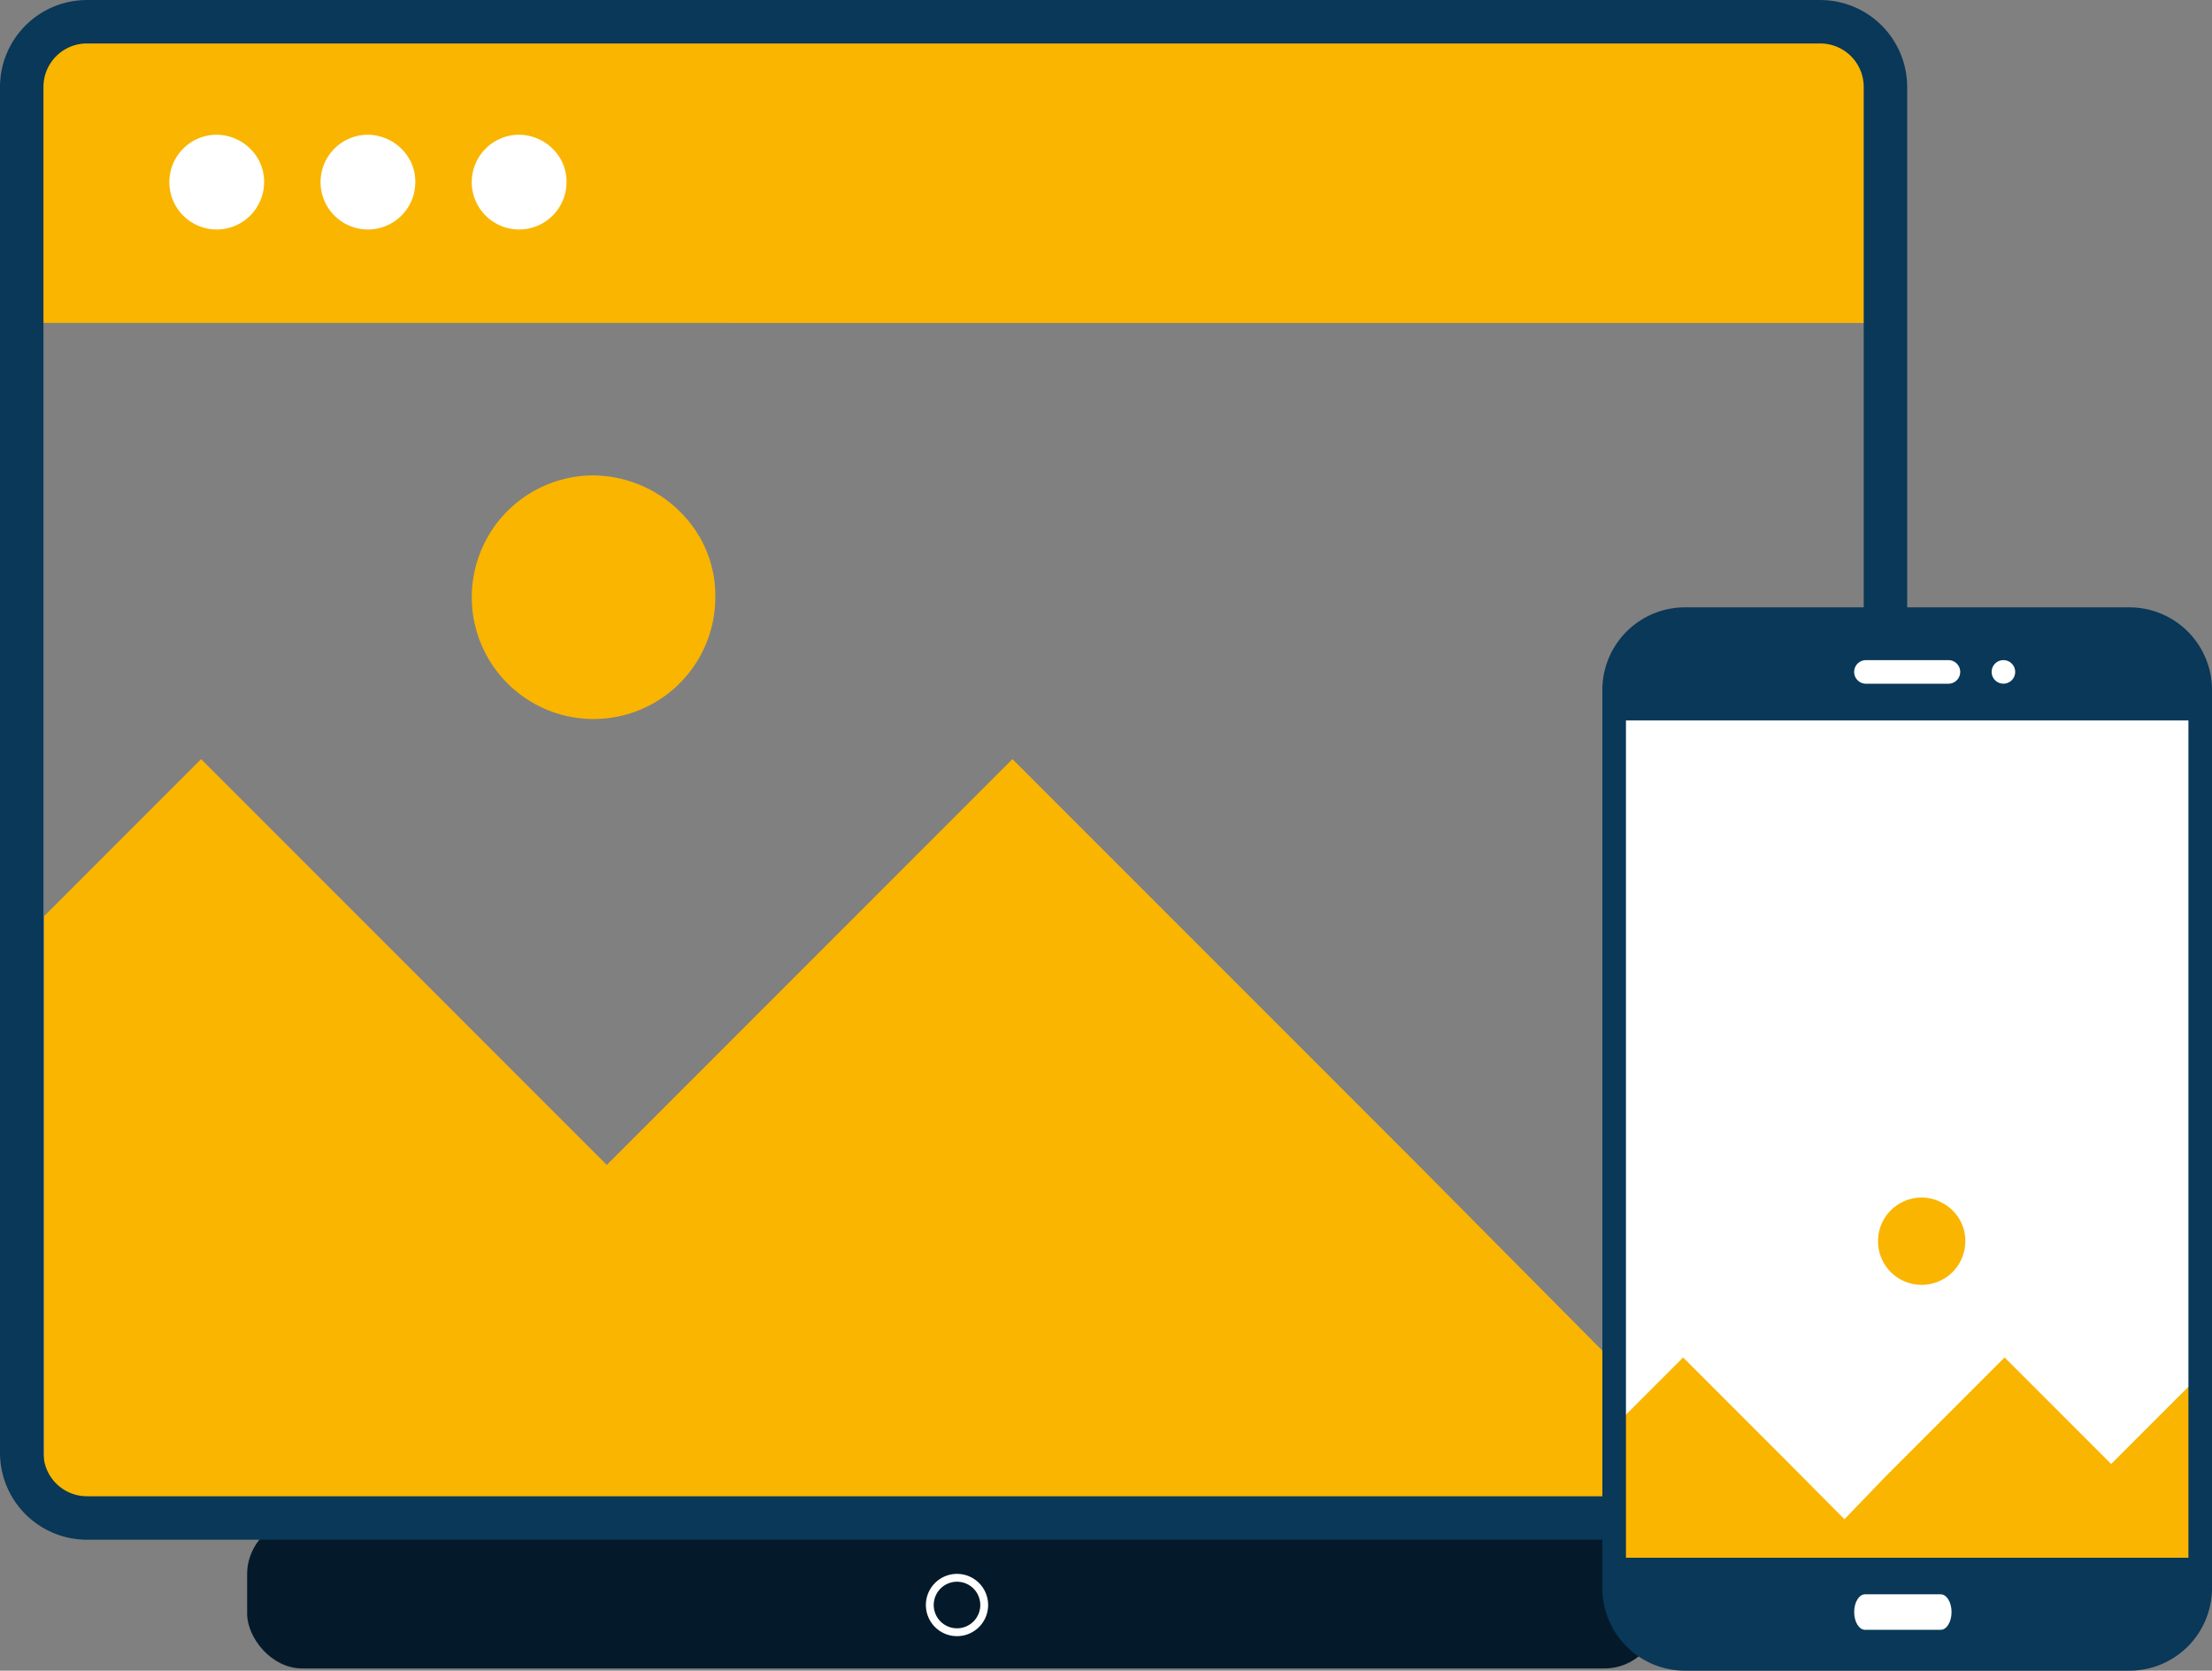
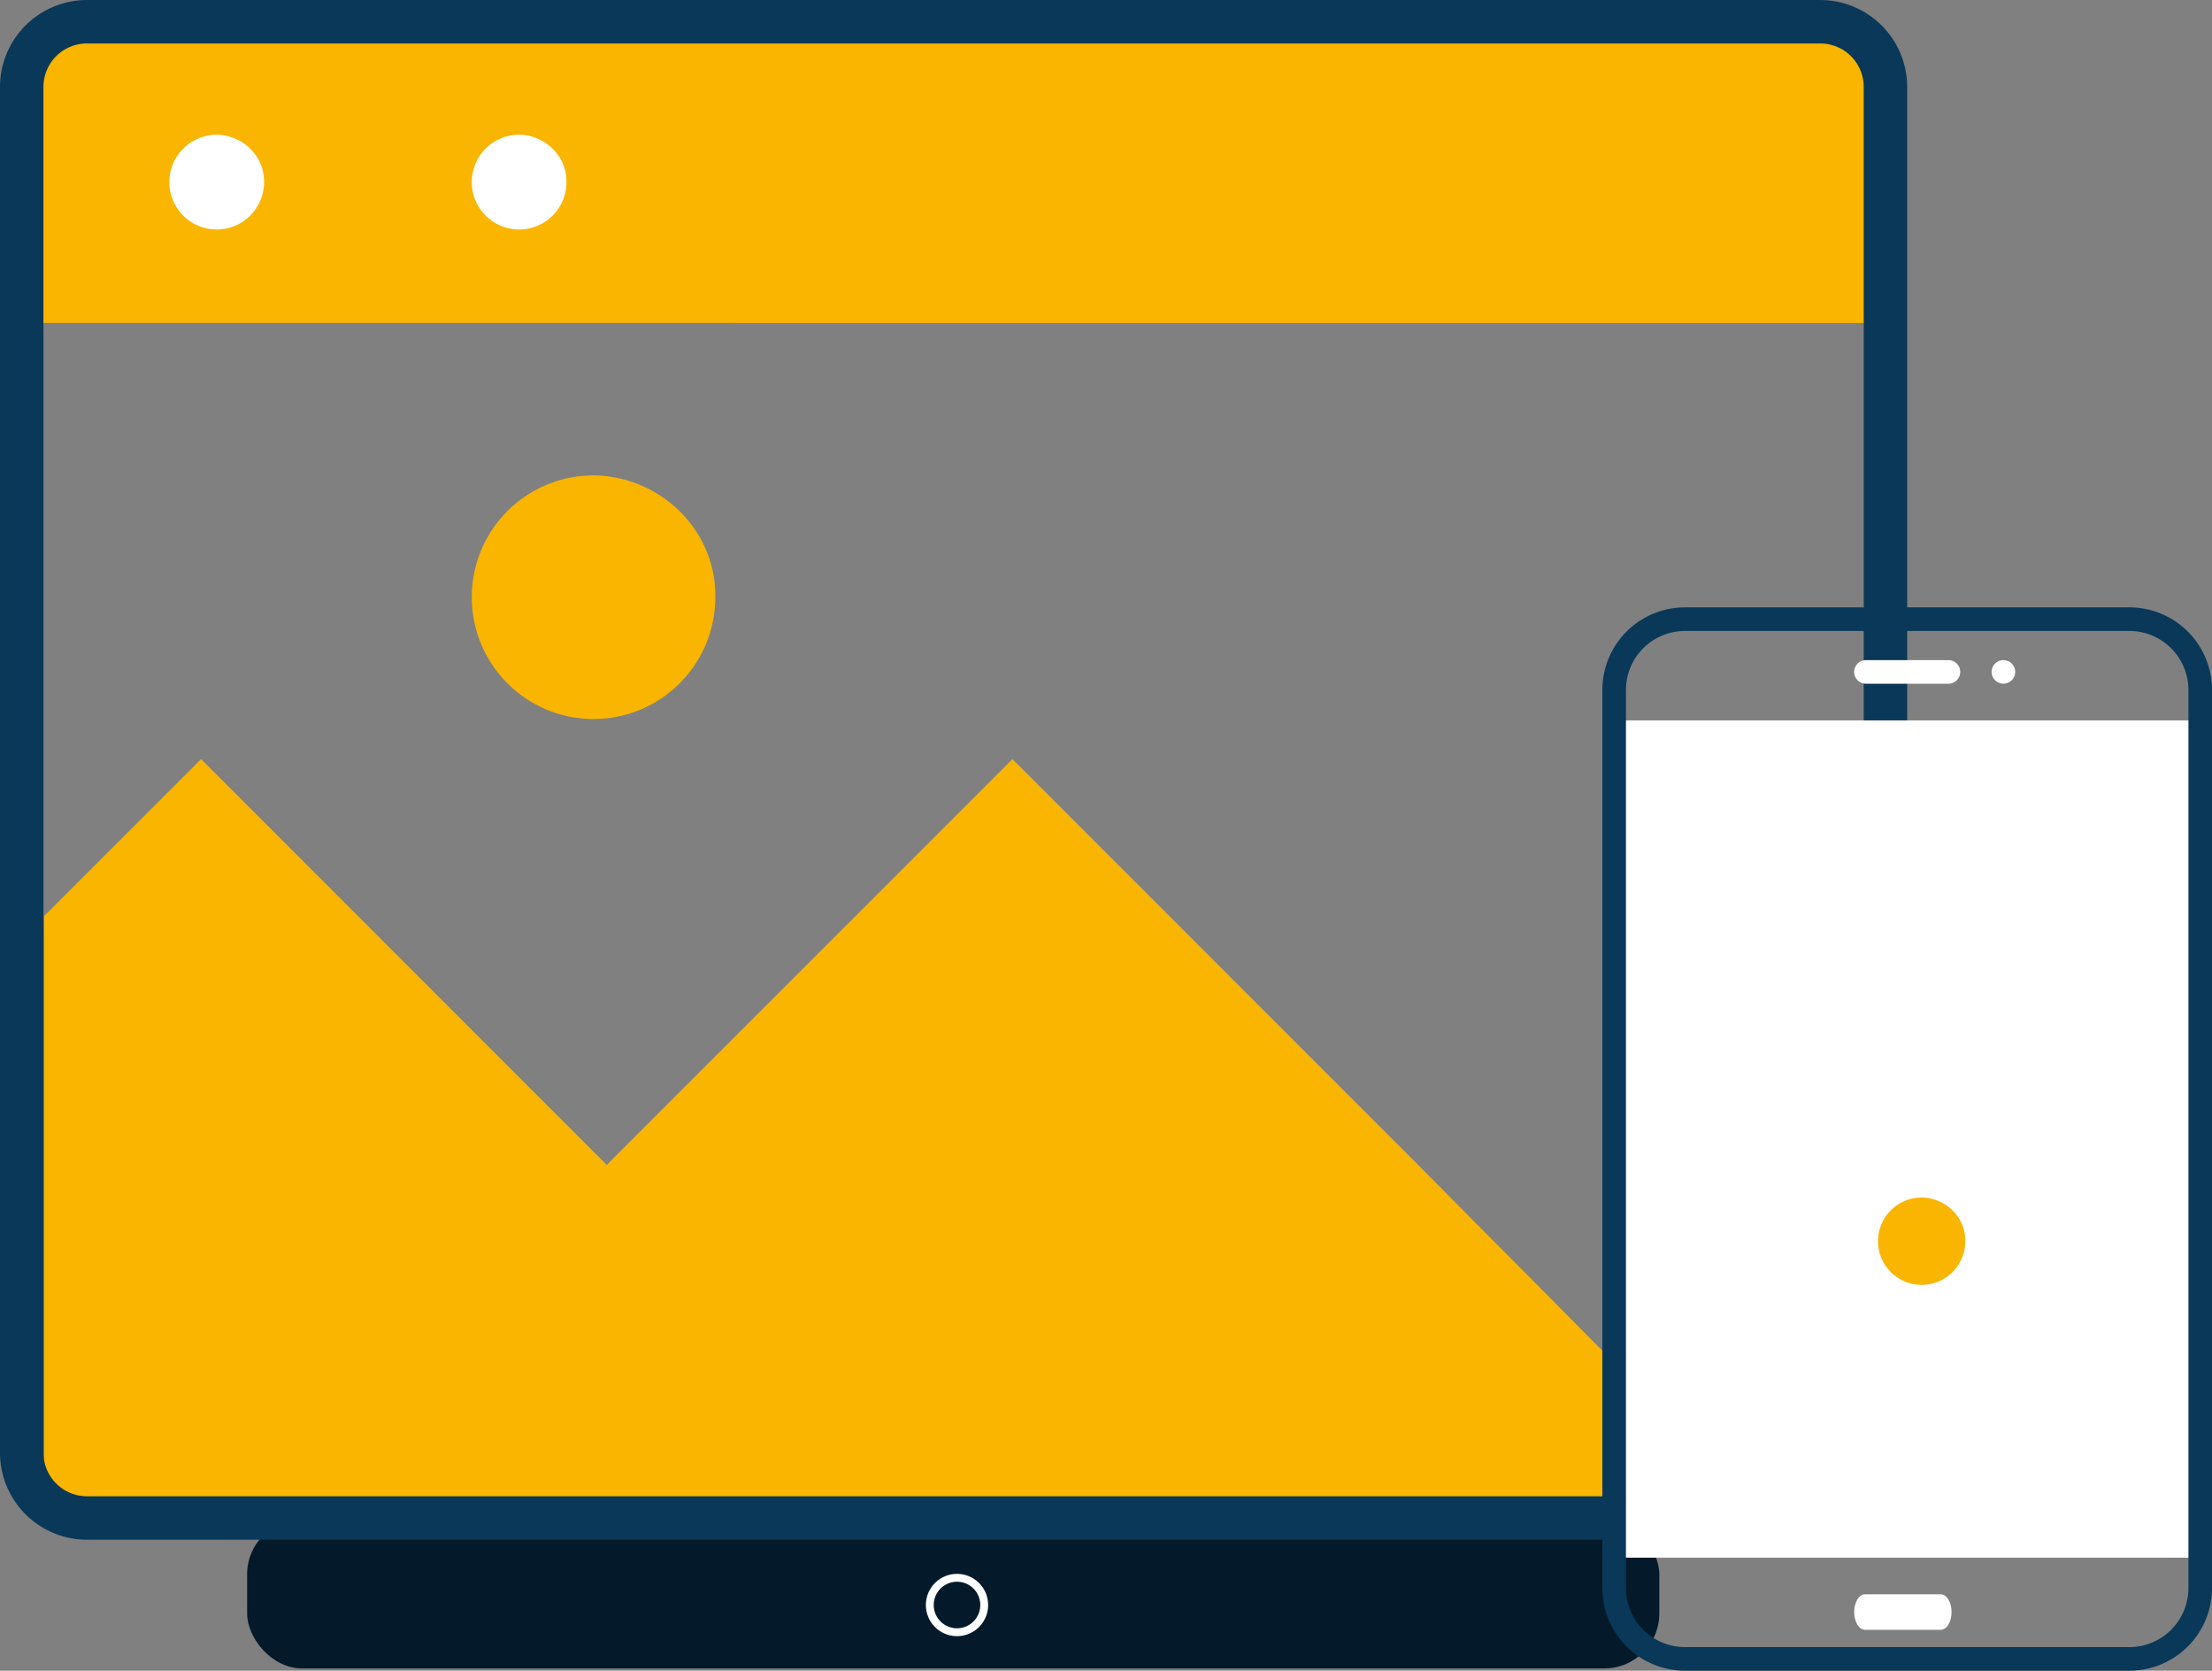
<svg xmlns="http://www.w3.org/2000/svg" width="281.944" height="212.884" viewBox="0 0 281.944 212.884">
  <rect x="0" y="0" width="281.944" height="212.884" fill="#808080" stroke="none" />
  <defs>
    <style>.a,.b{fill:#fff;}.a{stroke:#707070;}.c{fill:#041a2a;}.d{clip-path:url(#a);}.e{fill:#f9b500;}.f,.i{fill:#cfecff;}.g{fill:#093858;}.h{fill:none;stroke:#fff;}.i{opacity:0;}.j{clip-path:url(#b);}</style>
    <clipPath id="a">
      <rect class="a" width="235" height="152" transform="translate(5.634 41.597)" />
    </clipPath>
    <clipPath id="b">
      <path class="b" d="M131.77,78.57h74.7V185.257h-74.7Z" transform="translate(-131.266 -64.166)" />
    </clipPath>
  </defs>
  <g transform="translate(-239.365 -204.403)">
    <g transform="translate(239.365 204.403)">
      <rect class="c" width="180" height="19" rx="7" transform="translate(31.5 193.597)" />
      <g class="d">
        <path class="e" d="M240.757,148.441,189.049,96.732,137.34,148.441,85.631,96.732,28.145,154.218l-38.2,39.647H285.829Z" transform="translate(-60)" />
      </g>
      <path class="f" d="M4829.624,259.742s9.613,11.038,61.241,0,48.779-4.629,78.688,0,63.734,5.341,75.128,0,18.159,0,18.159,0V243.008H4829.624Z" transform="translate(-4824.366 -225.84)" />
      <path class="e" d="M279.083,123.983V93.9a8.307,8.307,0,0,0-8.307-8.307H49.837A8.307,8.307,0,0,0,41.53,93.9v30.079Z" transform="translate(-38.326 -82.828)" />
      <path class="g" d="M268.545,276.794H47.606A11.089,11.089,0,0,1,36.53,265.718V91.673A11.089,11.089,0,0,1,47.606,80.6H268.545a11.089,11.089,0,0,1,11.076,11.076V265.718A11.089,11.089,0,0,1,268.545,276.794ZM47.606,86.135a5.544,5.544,0,0,0-5.538,5.538V265.718a5.544,5.544,0,0,0,5.538,5.538H268.545a5.544,5.544,0,0,0,5.538-5.538V91.673a5.544,5.544,0,0,0-5.538-5.538Z" transform="translate(-36.53 -80.597)" />
      <path class="b" d="M6.037,0a6.178,6.178,0,0,1,4.788,2.359,5.8,5.8,0,0,1,1.249,3.678A6.037,6.037,0,1,1,6.037,0Z" transform="translate(21.586 17.168)" />
-       <path class="b" d="M6.037,0a6.161,6.161,0,0,1,5.227,3.014,5.736,5.736,0,0,1,.81,3.023A6.037,6.037,0,1,1,6.037,0Z" transform="translate(40.86 17.168)" />
      <path class="b" d="M6.037,0a6.178,6.178,0,0,1,4.788,2.359,5.8,5.8,0,0,1,1.249,3.678A6.037,6.037,0,1,1,6.037,0Z" transform="translate(60.132 17.168)" />
      <path class="e" d="M15.521,0A15.883,15.883,0,0,1,27.831,6.065a14.9,14.9,0,0,1,3.212,9.456A15.521,15.521,0,1,1,15.521,0Z" transform="translate(60.132 60.577)" />
      <path class="h" d="M3.467,0A3.467,3.467,0,1,1,0,3.467,3.467,3.467,0,0,1,3.467,0Z" transform="translate(118.514 201.049)" />
    </g>
    <g transform="translate(443.604 281.794)">
-       <path class="g" d="M197.448,168.148H140.787a9.019,9.019,0,0,1-9.019-9.019V44.68a9.019,9.019,0,0,1,9.019-9.019h56.661a9.019,9.019,0,0,1,9.019,9.019V159.129A9.019,9.019,0,0,1,197.448,168.148Z" transform="translate(-130.265 -34.158)" />
      <path class="b" d="M131.77,78.57h74.7V185.257h-74.7Z" transform="translate(-130.266 -64.166)" />
      <path class="i" d="M4829.624,248.368s3.079,3.535,19.615,0,15.624-1.483,25.2,0,20.414,1.711,24.063,0,5.816,0,5.816,0v-5.36h-74.7Z" transform="translate(-4828.12 -235.535)" />
      <path class="e" d="M5.563,0A5.692,5.692,0,0,1,9.975,2.174a5.342,5.342,0,0,1,1.151,3.389A5.563,5.563,0,1,1,5.563,0Z" transform="translate(35.135 75.204)" />
      <g class="j">
-         <path class="e" d="M-4687.142-256.284h-132.067l10.033-10.412,15.1-15.1,13.58,13.58,13.581-13.58,13.58,13.58,6.981,7.036,5.316-5.518,15.1-15.1,13.581,13.58,13.58-13.58,13.58,13.58,11.837,11.93Z" transform="translate(4777.209 377.375)" />
-       </g>
+         </g>
      <path class="g" d="M193.951,166.155H137.291a10.535,10.535,0,0,1-10.523-10.523V41.184a10.535,10.535,0,0,1,10.523-10.523h56.661a10.535,10.535,0,0,1,10.523,10.523V155.632A10.535,10.535,0,0,1,193.951,166.155ZM137.291,33.667a7.525,7.525,0,0,0-7.516,7.516V155.632a7.525,7.525,0,0,0,7.516,7.516h56.661a7.525,7.525,0,0,0,7.516-7.516V41.184a7.525,7.525,0,0,0-7.516-7.516Z" transform="translate(-126.768 -30.661)" />
      <path class="b" d="M245.533,56.037H235.02a1.5,1.5,0,0,1,0-3.006h10.512a1.5,1.5,0,0,1,0,3.006Z" transform="translate(-201.423 -46.306)" />
      <path class="b" d="M244.548,57.553H234.9c-.762,0-1.38-1.013-1.38-2.261s.618-2.261,1.38-2.261h9.651c.762,0,1.38,1.013,1.38,2.261S245.31,57.553,244.548,57.553Z" transform="translate(-201.423 72.731)" />
      <path class="b" d="M1.5,0A1.5,1.5,0,1,1,0,1.5,1.5,1.5,0,0,1,1.5,0Z" transform="translate(49.619 6.725)" />
    </g>
  </g>
</svg>